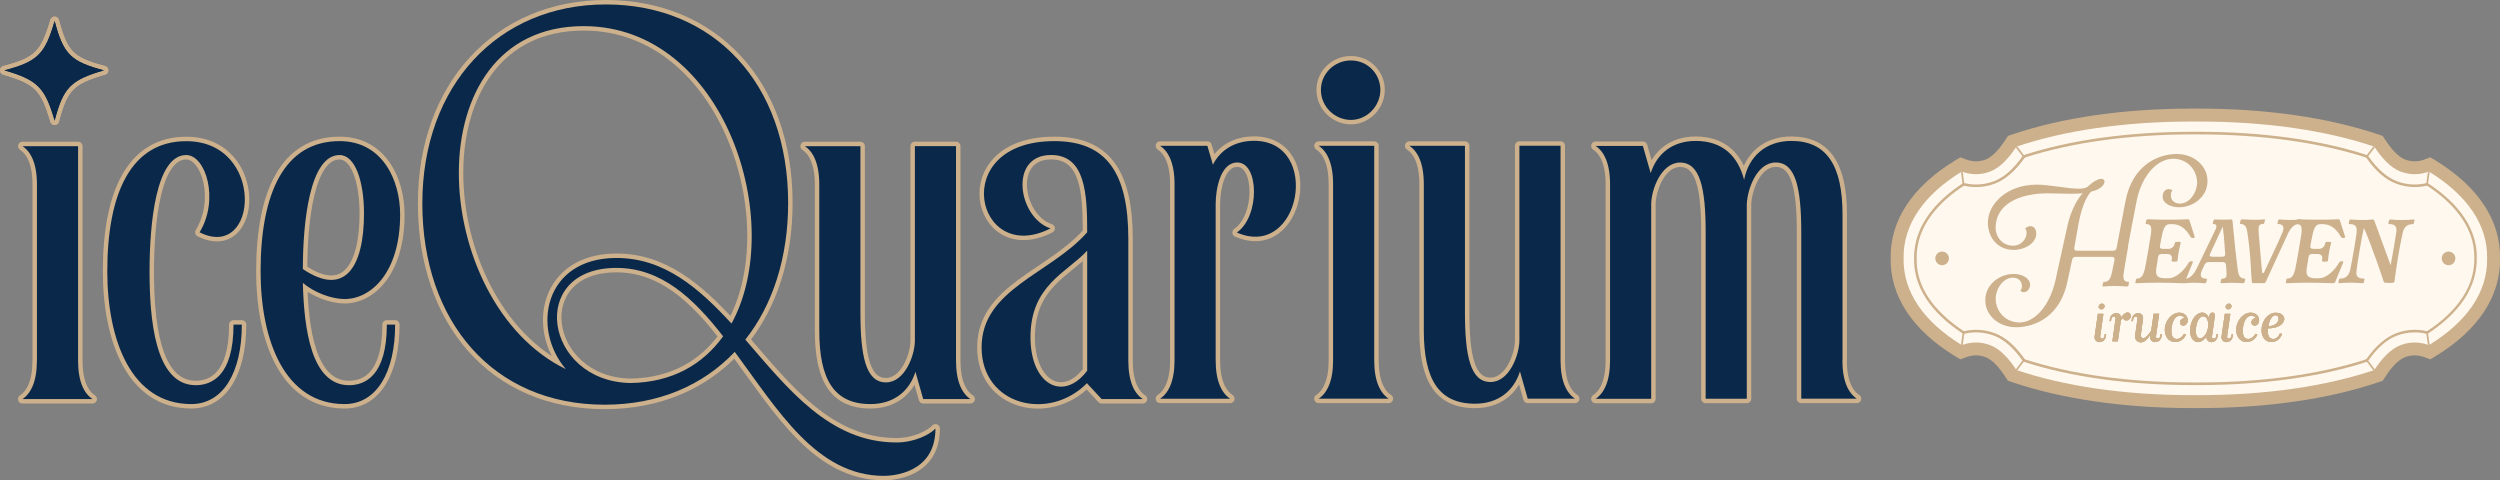
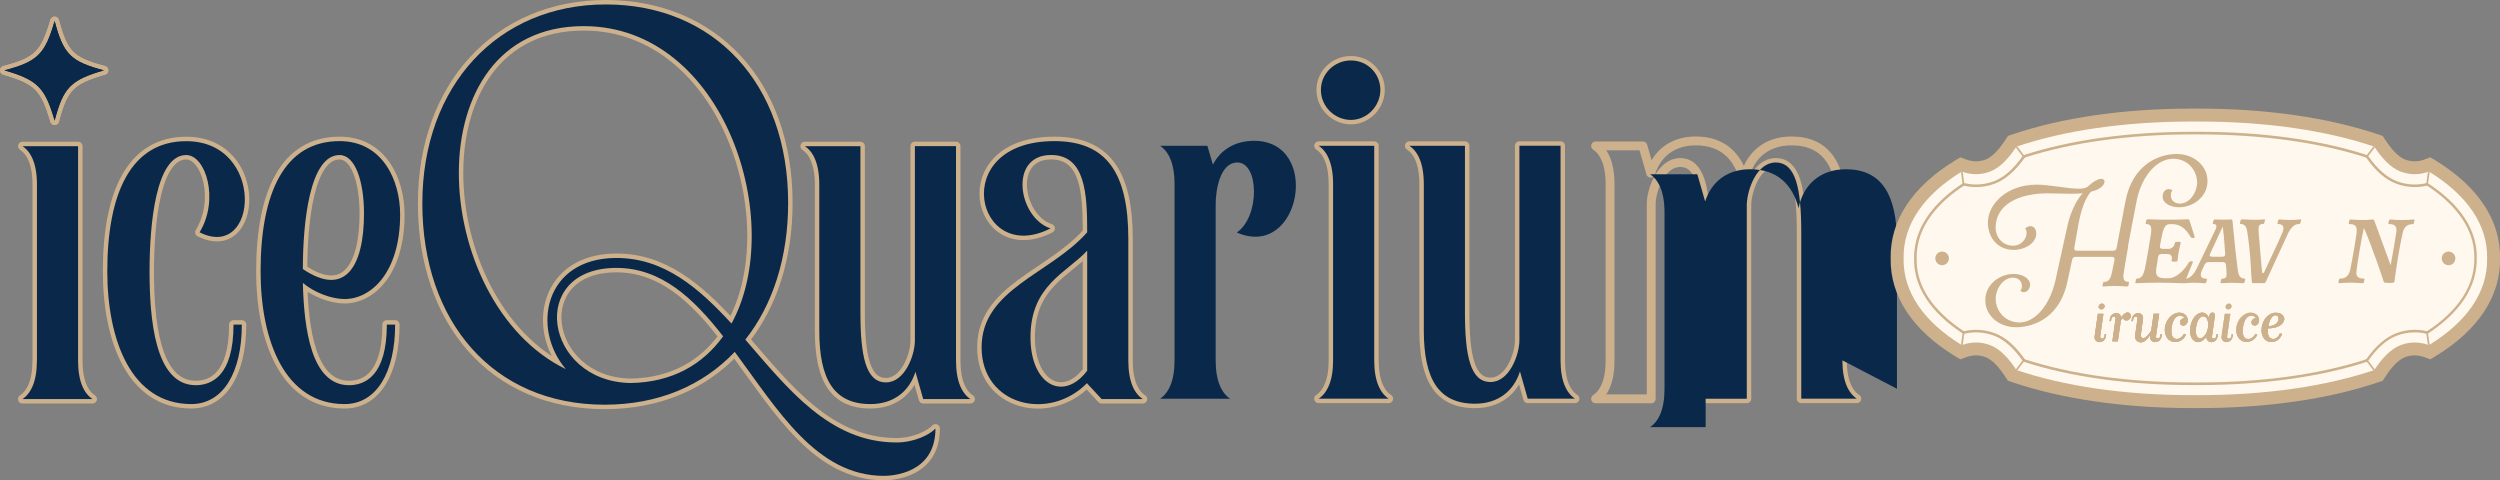
<svg xmlns="http://www.w3.org/2000/svg" id="_レイヤー_2" viewBox="0 0 399.86 76.82">
  <rect x="0" y="0" width="399.86" height="76.82" fill="#808080" stroke="none" />
  <defs>
    <style>.cls-1{fill:#0a294a;}.cls-2{stroke-miterlimit:10;stroke-width:.28px;}.cls-2,.cls-3{fill:none;stroke:#cdb18c;}.cls-3{stroke-linejoin:round;stroke-width:1.42px;}.cls-4{fill:#fff8ee;}.cls-5{fill:#cdb18c;}</style>
  </defs>
  <g id="_レイヤー_1-2">
    <path class="cls-3" d="M5.91,57.7v-28.19c0-3.38-.98-5.25-2.31-6.13h8.89v34.32c0,3.38.98,5.25,2.31,6.13H3.59c1.33-.89,2.31-2.76,2.31-6.13h0Z" />
    <path class="cls-3" d="M.71,11.25c5.3-1.39,6.49-2.58,8.03-7.88,1.39,5.3,2.58,6.49,7.88,7.88-5.3,1.54-6.49,2.72-7.88,8.03-1.54-5.3-2.73-6.49-8.03-8.03Z" />
    <path class="cls-3" d="M.71,11.25c5.3-1.39,6.49-2.58,8.03-7.88,1.39,5.3,2.58,6.49,7.88,7.88-5.3,1.54-6.49,2.72-7.88,8.03-1.54-5.3-2.73-6.49-8.03-8.03Z" />
    <path class="cls-3" d="M17.16,43.39c0-12.54,3.82-20.81,12.63-20.81,12.71,0,11.56,19.29,2.13,14.58,3.2-5.25.98-12.36-2.13-12.36-4.89,0-5.87,11.11-5.87,18.58s.8,18.23,7.38,18.23c2.49,0,6.05-1.42,6.05-9.69h1.33c0,7.56-2.93,12.71-8.09,12.71-9.6,0-13.43-10.22-13.43-21.25h0Z" />
    <path class="cls-3" d="M61.87,51.92h1.33c0,7.56-2.93,12.71-8.09,12.71-9.6,0-13.43-10.22-13.43-21.25,0-12.54,3.82-20.81,12.63-20.81,6.85,0,9.69,6.22,9.69,11.74,0,9.25-4.62,13.52-8.89,13.52-2.13,0-4.89-1.07-6.67-2.58.18,7.29,1.33,16.36,7.38,16.36,2.49,0,6.05-1.42,6.05-9.69ZM48.44,43.03c6.67,4.53,9.78-.27,9.78-8.89,0-5.16-1.42-9.34-3.91-9.34-4.8,0-5.87,10.85-5.87,18.23Z" />
    <path class="cls-3" d="M149.62,68.55c0,7.29-7.11,7.56-8.27,7.56-10.76,0-16.98-10.58-23.83-19.83-5.07,5.34-12.18,8.45-20.81,8.45-17.87,0-29.16-13.34-29.16-32.19S79.65.71,96.9.71s29.16,12.62,29.16,31.74c0,8.8-2.49,16.36-6.85,21.87,6.85,7.91,13.51,16.45,24.18,16.45,2.84,0,5.33-1.25,6.22-2.22h0ZM90.5,59.04c-5.6-6.58-3.38-17.78,8.09-17.78,7.65,0,13.16,4.8,18.41,10.49,8.89-16.18-1.07-47.57-23.65-47.57-27.47,0-24.81,44.19-2.85,54.86ZM115.66,53.79c-4.71-6.05-9.87-10.94-17.07-10.94-14.31,0-11.56,18.14,2.22,18.41,6.76-.09,11.65-3.02,14.85-7.47Z" />
    <path class="cls-3" d="M152.91,57.7c0,3.38.98,5.25,2.31,6.13h-7.56l-1.24-4.36c-.98,3.11-3.47,5.16-7.2,5.16-5.87,0-8.18-4-8.18-11.74v-23.38c0-3.38-.98-5.25-2.31-6.13h8.89v26.58c0,7.11.89,11.2,4.09,11.2,3.02,0,4.62-4.36,4.62-6.67v-31.12h6.58v34.32h0Z" />
    <path class="cls-3" d="M180.47,57.7c0,3.38.98,5.25,2.31,6.13h-6.58l-2.31-2.49v-.09c-6.05,6.22-16.89,3.65-16.89-5.69s11.03-11.74,16.89-18.41c0-6.13-.27-12.36-5.78-12.36-6.85,0-5.25,10.05-.09,11.74-11.92,6.13-16.54-13.96.62-13.96,8.27,0,11.83,4.98,11.83,15.65v19.47h0ZM173.89,59.3v-19.21c-3.29,3.56-9.07,5.51-9.07,13.87,0,7.56,5.25,10.4,9.07,5.33h0ZM173.89,38.23v-.89.89Z" />
-     <path class="cls-3" d="M197.82,37.19c3.73-2.58,3.56-11.2.09-11.2-2.76,0-3.47,4.36-3.47,6.67v24.98c0,3.38.98,5.25,2.31,6.13h-11.2c1.33-.89,2.31-2.76,2.31-6.13v-28.19c0-3.38-.98-5.25-2.31-6.13h7.56l.89,3.02c1.16-2.31,3.47-3.82,6.58-3.82,10.85,0,7.47,19.12-2.76,14.67Z" />
    <path class="cls-3" d="M213.22,57.64v-28.19c0-3.38-.98-5.25-2.31-6.13h8.89v34.32c0,3.38.98,5.25,2.31,6.13h-11.2c1.33-.89,2.31-2.76,2.31-6.13Z" />
    <path class="cls-3" d="M211.27,14.38c0-2.58,2.13-4.71,4.8-4.71s4.71,2.13,4.71,4.71-2.13,4.8-4.71,4.8-4.8-2.13-4.8-4.8Z" />
    <path class="cls-3" d="M249.6,57.64c0,3.38.98,5.25,2.31,6.13h-7.56l-1.24-4.36c-.98,3.11-3.47,5.16-7.2,5.16-5.87,0-8.18-4-8.18-11.74v-23.38c0-3.38-.98-5.25-2.31-6.13h8.89v26.58c0,7.11.89,11.2,4.09,11.2,3.02,0,4.62-4.36,4.62-6.67v-31.12h6.58v34.32h0Z" />
    <path class="cls-3" d="M294.68,57.64c0,3.38.98,5.25,2.31,6.13h-8.89v-26.58c0-7.11-.89-11.2-4.09-11.2-3.02,0-4.53,4.27-4.62,6.67v31.12h-6.58v-26.58c0-7.11-.89-11.2-4.09-11.2-3.02,0-4.62,4.36-4.62,6.67v31.12h-8.89c1.33-.89,2.31-2.76,2.31-6.13v-28.19c0-3.38-.98-5.25-2.31-6.13h7.56l1.25,4.36c.98-3.11,3.47-5.16,7.2-5.16,4.27,0,6.76,2.4,7.74,6.22.71-3.65,3.38-6.22,7.56-6.22,5.69,0,8.18,4,8.18,11.74v23.38l-.02-.02Z" />
    <path class="cls-1" d="M5.91,57.7v-28.19c0-3.38-.98-5.25-2.31-6.13h8.89v34.32c0,3.38.98,5.25,2.31,6.13H3.59c1.33-.89,2.31-2.76,2.31-6.13h0Z" />
    <path class="cls-1" d="M.71,11.25c5.3-1.39,6.49-2.58,8.03-7.88,1.39,5.3,2.58,6.49,7.88,7.88-5.3,1.54-6.49,2.72-7.88,8.03-1.54-5.3-2.73-6.49-8.03-8.03Z" />
    <path class="cls-1" d="M.71,11.25c5.3-1.39,6.49-2.58,8.03-7.88,1.39,5.3,2.58,6.49,7.88,7.88-5.3,1.54-6.49,2.72-7.88,8.03-1.54-5.3-2.73-6.49-8.03-8.03Z" />
    <path class="cls-1" d="M17.16,43.39c0-12.54,3.82-20.81,12.63-20.81,12.71,0,11.56,19.29,2.13,14.58,3.2-5.25.98-12.36-2.13-12.36-4.89,0-5.87,11.11-5.87,18.58s.8,18.23,7.38,18.23c2.49,0,6.05-1.42,6.05-9.69h1.33c0,7.56-2.93,12.71-8.09,12.71-9.6,0-13.43-10.22-13.43-21.25h0Z" />
    <path class="cls-1" d="M61.87,51.92h1.33c0,7.56-2.93,12.71-8.09,12.71-9.6,0-13.43-10.22-13.43-21.25,0-12.54,3.82-20.81,12.63-20.81,6.85,0,9.69,6.22,9.69,11.74,0,9.25-4.62,13.52-8.89,13.52-2.13,0-4.89-1.07-6.67-2.58.18,7.29,1.33,16.36,7.38,16.36,2.49,0,6.05-1.42,6.05-9.69ZM48.44,43.03c6.67,4.53,9.78-.27,9.78-8.89,0-5.16-1.42-9.34-3.91-9.34-4.8,0-5.87,10.85-5.87,18.23Z" />
    <path class="cls-1" d="M149.62,68.55c0,7.29-7.11,7.56-8.27,7.56-10.76,0-16.98-10.58-23.83-19.83-5.07,5.34-12.18,8.45-20.81,8.45-17.87,0-29.16-13.34-29.16-32.19S79.65.71,96.9.71s29.16,12.62,29.16,31.74c0,8.8-2.49,16.36-6.85,21.87,6.85,7.91,13.51,16.45,24.18,16.45,2.84,0,5.33-1.25,6.22-2.22h0ZM90.5,59.04c-5.6-6.58-3.38-17.78,8.09-17.78,7.65,0,13.16,4.8,18.41,10.49,8.89-16.18-1.07-47.57-23.65-47.57-27.47,0-24.81,44.19-2.85,54.86ZM115.66,53.79c-4.71-6.05-9.87-10.94-17.07-10.94-14.31,0-11.56,18.14,2.22,18.41,6.76-.09,11.65-3.02,14.85-7.47Z" />
    <path class="cls-1" d="M152.91,57.7c0,3.38.98,5.25,2.31,6.13h-7.56l-1.24-4.36c-.98,3.11-3.47,5.16-7.2,5.16-5.87,0-8.18-4-8.18-11.74v-23.38c0-3.38-.98-5.25-2.31-6.13h8.89v26.58c0,7.11.89,11.2,4.09,11.2,3.02,0,4.62-4.36,4.62-6.67v-31.12h6.58v34.32h0Z" />
    <path class="cls-1" d="M180.47,57.7c0,3.38.98,5.25,2.31,6.13h-6.58l-2.31-2.49v-.09c-6.05,6.22-16.89,3.65-16.89-5.69s11.03-11.74,16.89-18.41c0-6.13-.27-12.36-5.78-12.36-6.85,0-5.25,10.05-.09,11.74-11.92,6.13-16.54-13.96.62-13.96,8.27,0,11.83,4.98,11.83,15.65v19.47h0ZM173.89,59.3v-19.21c-3.29,3.56-9.07,5.51-9.07,13.87,0,7.56,5.25,10.4,9.07,5.33h0ZM173.89,38.23v-.89.89Z" />
    <path class="cls-1" d="M197.82,37.19c3.73-2.58,3.56-11.2.09-11.2-2.76,0-3.47,4.36-3.47,6.67v24.98c0,3.38.98,5.25,2.31,6.13h-11.2c1.33-.89,2.31-2.76,2.31-6.13v-28.19c0-3.38-.98-5.25-2.31-6.13h7.56l.89,3.02c1.16-2.31,3.47-3.82,6.58-3.82,10.85,0,7.47,19.12-2.76,14.67Z" />
    <path class="cls-1" d="M213.22,57.64v-28.19c0-3.38-.98-5.25-2.31-6.13h8.89v34.32c0,3.38.98,5.25,2.31,6.13h-11.2c1.33-.89,2.31-2.76,2.31-6.13Z" />
    <path class="cls-1" d="M211.27,14.38c0-2.58,2.13-4.71,4.8-4.71s4.71,2.13,4.71,4.71-2.13,4.8-4.71,4.8-4.8-2.13-4.8-4.8Z" />
    <path class="cls-1" d="M249.6,57.64c0,3.38.98,5.25,2.31,6.13h-7.56l-1.24-4.36c-.98,3.11-3.47,5.16-7.2,5.16-5.87,0-8.18-4-8.18-11.74v-23.38c0-3.38-.98-5.25-2.31-6.13h8.89v26.58c0,7.11.89,11.2,4.09,11.2,3.02,0,4.62-4.36,4.62-6.67v-31.12h6.58v34.32h0Z" />
-     <path class="cls-1" d="M294.68,57.64c0,3.38.98,5.25,2.31,6.13h-8.89v-26.58c0-7.11-.89-11.2-4.09-11.2-3.02,0-4.53,4.27-4.62,6.67v31.12h-6.58v-26.58c0-7.11-.89-11.2-4.09-11.2-3.02,0-4.62,4.36-4.62,6.67v31.12h-8.89c1.33-.89,2.31-2.76,2.31-6.13v-28.19c0-3.38-.98-5.25-2.31-6.13h7.56l1.25,4.36c.98-3.11,3.47-5.16,7.2-5.16,4.27,0,6.76,2.4,7.74,6.22.71-3.65,3.38-6.22,7.56-6.22,5.69,0,8.18,4,8.18,11.74v23.38l-.02-.02Z" />
+     <path class="cls-1" d="M294.68,57.64c0,3.38.98,5.25,2.31,6.13h-8.89v-26.58c0-7.11-.89-11.2-4.09-11.2-3.02,0-4.53,4.27-4.62,6.67v31.12h-6.58v-26.58v31.12h-8.89c1.33-.89,2.31-2.76,2.31-6.13v-28.19c0-3.38-.98-5.25-2.31-6.13h7.56l1.25,4.36c.98-3.11,3.47-5.16,7.2-5.16,4.27,0,6.76,2.4,7.74,6.22.71-3.65,3.38-6.22,7.56-6.22,5.69,0,8.18,4,8.18,11.74v23.38l-.02-.02Z" />
    <path class="cls-4" d="M350.6,64.26c-10.72,0-20.55-1.41-28.43-4.08l-.33-.12-.19-.3c-1.22-1.9-2.51-3.14-3.72-3.59-.61-.23-1.25-.35-1.87-.35s-1.28.12-1.92.36l-.46.17-.42-.26c-6.52-3.99-9.92-9.1-9.8-14.78-.12-5.63,3.28-10.74,9.8-14.74l.42-.26.46.17c.64.23,1.28.35,1.92.35s1.25-.12,1.87-.35c1.21-.45,2.48-1.68,3.72-3.59l.19-.3.33-.12c7.88-2.67,17.71-4.08,28.44-4.08h1.03c10.72,0,20.56,1.41,28.44,4.08l.33.12.19.3c1.23,1.9,2.51,3.14,3.72,3.59.61.23,1.25.35,1.87.35s1.28-.12,1.92-.35l.46-.17.42.26c6.52,3.99,9.92,9.1,9.8,14.78.12,5.63-3.28,10.74-9.8,14.74l-.42.26-.46-.17c-.64-.23-1.28-.36-1.92-.36s-1.25.12-1.87.35c-1.21.45-2.48,1.68-3.72,3.59l-.19.3-.33.12c-7.88,2.67-17.71,4.08-28.43,4.08h-1.06Z" />
    <path class="cls-5" d="M351.66,19.44c10.9,0,20.52,1.45,28.1,4.02,1.12,1.71,2.54,3.37,4.23,3.99.78.29,1.52.41,2.22.41.84,0,1.61-.17,2.28-.42,6.01,3.69,9.42,8.45,9.31,13.88.1,5.44-3.3,10.21-9.31,13.88-.67-.25-1.44-.42-2.28-.42-.7,0-1.44.12-2.22.41-1.67.62-3.11,2.27-4.23,3.99-7.59,2.57-17.19,4.02-28.1,4.02h-1.05c-10.9,0-20.52-1.45-28.1-4.02-1.12-1.71-2.54-3.37-4.23-3.99-.78-.29-1.52-.41-2.22-.41-.84,0-1.61.17-2.28.42-6.01-3.69-9.42-8.45-9.31-13.88-.1-5.44,3.3-10.21,9.31-13.88.67.25,1.44.42,2.28.42.7,0,1.44-.12,2.22-.41,1.67-.62,3.11-2.27,4.23-3.99,7.59-2.57,17.19-4.02,28.1-4.02h1.05M351.66,17.37h-1.06c-10.83,0-20.76,1.42-28.76,4.14l-.68.23-.39.6c-1.39,2.16-2.51,2.92-3.21,3.18-.49.19-1,.28-1.51.28s-1.05-.1-1.57-.29l-.93-.35-.86.52c-6.84,4.18-10.4,9.6-10.29,15.64-.1,6.04,3.46,11.46,10.29,15.64l.86.52.93-.35c.52-.19,1.06-.29,1.57-.29s1,.09,1.51.28c.7.26,1.81,1.02,3.21,3.18l.39.6.68.23c7.99,2.7,17.93,4.14,28.76,4.14h1.06c10.83,0,20.76-1.42,28.76-4.14l.68-.23.39-.6c1.39-2.16,2.51-2.92,3.21-3.18.49-.19,1-.28,1.51-.28s1.05.1,1.57.29l.93.35.86-.52c6.84-4.18,10.4-9.6,10.29-15.64.1-6.04-3.46-11.46-10.29-15.64l-.86-.52-.93.35c-.52.19-1.06.29-1.57.29s-1-.09-1.51-.28c-.7-.26-1.81-1.02-3.21-3.18l-.39-.6-.68-.23c-7.99-2.7-17.93-4.14-28.76-4.14h0Z" />
    <path class="cls-5" d="M351.66,21.5c10.09,0,19.33,1.28,26.79,3.7,1.5,2.15,3.12,3.56,4.82,4.18.96.36,1.95.54,2.95.54.65,0,1.32-.07,1.97-.23,3.67,2.41,7.67,6.27,7.56,11.6.1,5.42-3.89,9.28-7.56,11.69-.65-.16-1.31-.23-1.96-.23-.99,0-1.99.17-2.95.54-1.7.64-3.32,2.05-4.82,4.18-7.45,2.42-16.7,3.7-26.77,3.7h-1.06c-10.08,0-19.33-1.28-26.77-3.7-1.5-2.15-3.12-3.56-4.82-4.18-.96-.36-1.95-.54-2.95-.54-.65,0-1.32.07-1.97.23-3.67-2.41-7.67-6.27-7.56-11.6-.1-5.42,3.89-9.28,7.56-11.69.65.16,1.31.23,1.97.23.99,0,1.99-.17,2.95-.54,1.7-.64,3.32-2.05,4.82-4.18,7.46-2.42,16.7-3.7,26.79-3.7h1.05M351.66,21.08h-1.05c-10.11,0-19.41,1.29-26.9,3.72l-.13.04-.07.12c-1.45,2.08-3.01,3.44-4.62,4.04-.91.33-1.86.51-2.8.51-.62,0-1.25-.07-1.87-.22l-.17-.04-.15.1c-3.6,2.35-7.86,6.36-7.75,12.04-.1,5.59,4.15,9.58,7.75,11.93l.15.1.17-.04c.62-.15,1.25-.22,1.87-.22.94,0,1.89.17,2.8.51,1.61.61,3.18,1.96,4.62,4.04l.07.12.13.04c7.49,2.44,16.8,3.72,26.9,3.72h1.06c10.11,0,19.41-1.29,26.9-3.72l.13-.04.07-.12c1.45-2.08,3.01-3.44,4.63-4.04.91-.33,1.86-.51,2.8-.51.62,0,1.25.07,1.87.22l.17.04.15-.1c3.6-2.37,7.86-6.36,7.75-12.04.12-5.59-4.15-9.58-7.75-11.93l-.15-.1-.17.04c-.62.15-1.25.22-1.87.22-.94,0-1.89-.17-2.8-.51-1.61-.6-3.17-1.96-4.62-4.04l-.07-.12-.13-.04c-7.49-2.44-16.8-3.72-26.9-3.72h-.03Z" />
    <line class="cls-2" x1="313.78" y1="55.21" x2="314.08" y2="52.98" />
    <line class="cls-2" x1="322.5" y1="59.2" x2="323.82" y2="57.46" />
    <line class="cls-2" x1="388.48" y1="55.21" x2="388.16" y2="52.98" />
    <line class="cls-2" x1="379.75" y1="59.2" x2="378.43" y2="57.46" />
    <line class="cls-2" x1="313.78" y1="27.45" x2="314.08" y2="29.69" />
    <line class="cls-2" x1="322.5" y1="23.46" x2="323.82" y2="25.2" />
    <line class="cls-2" x1="388.48" y1="27.45" x2="388.16" y2="29.69" />
    <line class="cls-2" x1="379.75" y1="23.46" x2="378.43" y2="25.2" />
    <path class="cls-5" d="M340.38,39.44c-.04.26-.09.58-.15.91-.19,1.03-.42,2.42-.54,3.22-.03.22-.07.41-.07.62,0,.54.19.89.78.89.1,0,.13.06.12.15-.01.13-.07.26-.09.41-.01.12-.1.17-.2.19-.62-.04-1.29-.09-1.9-.09s-1.31.03-1.95.09c-.04,0-.12-.03-.1-.13.01-.13.07-.29.09-.42.01-.13.09-.19.22-.19.73,0,1.02-.65,1.19-1.45l.41-2.02c.07-.35-.06-.54-.44-.54h-5.75c-.33,0-.51.13-.57.46l-.7,3.21c-1.09,5.89-5.27,7.59-8.28,7.59-2.82,0-5.04-1.97-4.91-4.53.12-2.44,2.38-3.99,4.53-3.99,1.32,0,2.61.64,2.64,1.73-.04.74-.54,1.18-1.02,1.18-.19,0-.41-.09-.55-.23.19-.19.25-.45.25-.73.01-.67-.45-1.36-1.44-1.36-1.35,0-2.63,1.41-2.76,3.28.01,2.32,1.76,3.89,3.82,3.89,2.45,0,4.83-2.7,5.74-6.71l1.93-8.78c.29-1.31,1.1-3.82,2.45-5.17-.46.03-1.39.07-1.84.07-.64,0-1.23-.01-1.86-.03-.64-.01-1.25-.04-1.89-.04-4.62,0-8.35,1.77-8.35,5.49,0,1.57,1.15,2.89,2.77,2.89,1.34,0,2.18-1.1,2.18-2.05,0-.26-.07-.52-.22-.7.25-.26.57-.38.84-.38.48,0,.93.41.93,1.19,0,1.51-1.79,2.61-3.6,2.61-2.64,0-4.14-2.02-4.14-4.37,0-2.93,2.98-6.07,7.84-6.07.96,0,2.24.17,3.46.33,1.18.16,2.35.32,3.22.32.64,0,1.13-.1,1.42-.3.99-.93,1.73-1.28,2.21-1.28.32,0,.51.2.51.44,0,.52-.65,1.29-2.16,1.61-1.19,1.28-1.79,3.95-2,5.13l-.67,3.78c-.07.35.04.54.44.54h5.75c.33,0,.51-.13.57-.46l1.39-7.33c1.07-5.88,5.21-7.68,8.23-7.68,2.82,0,5.04,1.99,4.91,4.54-.12,2.42-2.38,3.98-4.53,3.98-1.34,0-2.66-.62-2.64-1.73.01-.74.44-1.18,1.02-1.18.19,0,.41.09.55.23-.19.19-.25.45-.25.7-.06.7.44,1.39,1.44,1.39,1.35,0,2.63-1.41,2.76-3.28-.01-2.32-1.76-3.89-3.82-3.89-2.5,0-4.99,2.56-5.84,6.65-.81,4.08-1.23,6.45-1.41,7.4h.01Z" />
    <path class="cls-5" d="M341.54,45.15l.1-.45c.03-.12.09-.15.22-.15.73,0,1-.74,1.19-1.51.26-1.21.81-4.49.99-5.68.03-.2.04-.42.04-.61,0-.55-.17-.91-.77-.91-.06,0-.13-.01-.12-.13l.09-.45c.01-.12.12-.17.22-.19,1.09.04,2.12.07,3.18.07s2.09-.01,3.19-.07c.17-.01.26.04.32.19l.84,2.61c.01.13-.1.2-.26.2s-.33-.03-.44-.22c-.54-.97-1.44-2-2.85-2h-.42c-.74,0-1,.67-1.19,1.45-.12.54-.32,1.52-.39,1.96-.07.35.06.54.44.54h.99c.38,0,.77-.32.86-.65l.07-.26c.03-.12.1-.2.22-.2h.62s.12.03.12.12c-.23.84-.46,2.06-.51,2.86-.03.12-.12.17-.22.17h-.62c-.1,0-.13-.03-.12-.13l.04-.3c.07-.41-.17-.78-.7-.78h-.94c-.33,0-.51.15-.55.46-.04.23-.25,1.5-.3,1.9-.12.86.01,1.52,1.41,1.52h.52c1.32,0,2.63-1.41,3.21-2.44.09-.15.23-.29.52-.29.2,0,.22.1.19.17l-1.29,3.15c-.07.13-.19.2-.33.2-1.31-.04-2.57-.09-3.85-.09-1.18,0-2.35.03-3.6.09-.06,0-.15-.01-.12-.13v-.03Z" />
    <path class="cls-5" d="M357.28,37.34c.09.87.15,1.73.25,2.6l.41,3.37c.12.89.48,1.25,1.07,1.25.09,0,.1.09.1.13l-.1.41c-.03.12-.12.19-.22.2-.57-.03-1.29-.07-1.99-.07-.54,0-1.03.07-1.51.07-.12,0-.15-.09-.13-.19l.09-.35c.03-.13.1-.2.23-.2.54,0,.65-.29.65-.73,0-.17-.01-.33-.03-.54,0-.07-.01-.15-.01-.23l-.06-.67c-.03-.3-.2-.48-.52-.48h-2.28c-.26,0-.51.2-.62.41-.12.29-.3.67-.44.96-.12.23-.17.46-.17.64,0,.44.26.65.89.65.09,0,.1.09.1.13l-.1.41c-.03.12-.12.19-.22.2-.57-.04-1.15-.09-1.68-.09s-1.13.03-1.7.09c-.04,0-.12-.03-.09-.13l.1-.41c.03-.13.1-.2.23-.2.77,0,1.35-.74,1.76-1.51l3.12-6.46c.17-.44.12-.77-.38-.77-.06,0-.12-.04-.12-.13l.12-.39c.04-.13.1-.2.2-.22.36.03.9.04,1.36.04.54,0,1.07-.01,1.29-.04.09,0,.15.1.19.19l.2,2.08h0ZM355.52,36.22l-2,4.3c-.19.38-.1.54.33.54h1.57c.36,0,.51-.15.48-.52l-.2-2.67-.19-1.64h.01Z" />
    <path class="cls-5" d="M362.4,45.09c-.07.13-.17.19-.3.2-.19-.01-.51-.01-.73-.01-.32,0-.77,0-1.07.01-.07,0-.12-.07-.13-.19-.06-.51-.09-1.06-.12-1.7-.04-.81-.1-1.8-.22-3.17-.07-.73-.17-1.54-.3-2.5l-.1-.68h0c-.12-.87-.48-1.23-1.07-1.23-.09,0-.1-.09-.1-.13l.1-.41c.03-.12.12-.19.22-.2.57.03,1.31.07,2.02.07.55,0,1.12-.01,1.58-.07.06,0,.12.03.09.13l-.1.41c-.03.13-.1.2-.23.2-.57,0-.7.33-.7.86,0,.19.01.42.03.67l.44,5.17.12,1.13h.25c.96-2.12,2.11-4.38,3.01-6.53.3-.73.13-1.29-.73-1.29-.09,0-.1-.09-.1-.13l.1-.41c.03-.12.12-.19.22-.2.58.07,1.15.09,1.68.09s1.1-.01,1.7-.09c.04,0,.12.03.09.13l-.1.41c-.03.13-.1.2-.23.2-.8,0-1.36.67-1.76,1.51l-3.57,7.75h.04Z" />
-     <path class="cls-5" d="M365.6,45.15l.1-.45c.03-.12.09-.15.22-.15.73,0,1-.74,1.19-1.51.26-1.21.81-4.49.99-5.68.03-.2.04-.42.04-.61,0-.55-.17-.91-.77-.91-.06,0-.13-.01-.12-.13l.09-.45c.01-.12.12-.17.22-.19,1.09.04,2.12.07,3.18.07s2.09-.01,3.19-.07c.17-.01.26.04.32.19l.84,2.61c.01.13-.1.2-.26.2s-.33-.03-.44-.22c-.54-.97-1.44-2-2.85-2h-.42c-.74,0-1,.67-1.19,1.45-.12.54-.32,1.52-.39,1.96-.07.35.06.54.44.54h.99c.38,0,.77-.32.86-.65l.07-.26c.03-.12.1-.2.22-.2h.62s.12.03.12.12c-.23.84-.46,2.06-.51,2.86-.03.12-.12.17-.22.17h-.62c-.1,0-.13-.03-.12-.13l.04-.3c.07-.41-.17-.78-.7-.78h-.94c-.33,0-.51.15-.55.46-.04.23-.25,1.5-.3,1.9-.12.86.01,1.52,1.41,1.52h.52c1.32,0,2.63-1.41,3.21-2.44.09-.15.23-.29.52-.29.2,0,.22.1.19.17l-1.29,3.15c-.07.13-.19.2-.33.2-1.31-.04-2.57-.09-3.85-.09-1.18,0-2.35.03-3.6.09-.06,0-.15-.01-.12-.13v-.03Z" />
    <path class="cls-5" d="M381.89,45.22h-.33c-.15,0-.23-.03-.3-.17-.09-.32-1.96-5.91-3.17-8.6-.42,1.8-.99,5.37-1.15,6.59-.01.19-.06.61-.06.55,0,.57.23.96,1.18.96.1,0,.13.04.12.15-.01.13-.07.26-.09.41-.01.12-.1.17-.2.19-.61-.04-1.25-.09-1.87-.09s-1.29.03-1.9.09c-.04,0-.12-.03-.1-.13.01-.13.07-.29.09-.42.01-.13.09-.19.22-.19.93,0,1.41-.61,1.58-1.45.26-1.19.84-4.54,1-5.76.01-.17.03-.33.03-.51,0-.61-.22-1-1.15-1-.06,0-.13-.01-.12-.13.01-.13.07-.29.09-.42.01-.12.1-.17.2-.19.3.03,1.07.09,1.87.09.54,0,1.12-.01,1.58-.09.2,0,.3.04.35.19l2.61,7.14c.25-1.34.76-4.24.87-5.08h0c.03-.17.06-.35.06-.52,0-.61-.25-.99-1.18-.99-.06,0-.13-.01-.12-.13.01-.13.07-.29.09-.42.01-.12.1-.17.2-.19.57.07,1.22.09,1.84.09s1.29-.01,1.95-.09c.07,0,.12.04.1.15-.01.13-.07.26-.09.41-.01.13-.09.19-.22.19-.96,0-1.42.61-1.58,1.45-.52,2.19-1.03,5.59-1.32,7.77-.06.17-.2.17-1.07.19h-.01Z" />
    <path class="cls-5" d="M335.79,54.72c-.48,0-.83-.39-.77-.89l.52-3.64h.89l-.52,3.64c-.03.19.12.33.29.33s.35-.15.38-.33l.06-.39h.23l-.06.39c-.07.52-.52.89-1.02.89ZM336.21,48.56c.26,0,.44.22.41.46-.03.26-.28.46-.54.46s-.44-.2-.41-.46c.03-.25.28-.46.54-.46Z" />
    <path class="cls-5" d="M338.75,54.59h-.89l.51-3.62c.03-.19-.12-.33-.29-.33s-.35.15-.38.33l-.06.39h-.23l.06-.39c.07-.52.52-.89,1.02-.89.41,0,.73.28.77.67l.12-.15c.28-.32.54-.62.9-.62s.58.29.54.64c-.04.35-.38.64-.73.64-.28,0-.48-.17-.54-.44l-.33.42-.48,3.34h.01Z" />
    <path class="cls-5" d="M344.7,54.72c-.41,0-.86-.28-.77-.89,0,0,.03-.23.04-.32l-.28.38c-.32.42-.7.87-1.28.87s-1-.49-.91-1.1l.38-2.69c.03-.19-.12-.33-.29-.33-.19,0-.35.15-.38.33l-.06.39h-.23l.06-.39c.07-.52.54-.89,1.02-.89s.83.39.77.89l-.36,2.63c-.03.28.15.49.39.49s.57-.23.97-.77l.3-.41.39-2.73h.89l-.52,3.64c-.03.19.12.33.29.33s.35-.15.38-.33l.06-.39h.23l-.06.39c-.07.52-.54.89-1.02.89h-.01Z" />
    <path class="cls-5" d="M349.2,52.08c-.33,0-.57-.26-.52-.6.03-.3.3-.54.58-.58h.15c-.12-.23-.41-.41-.71-.41-.81,0-1.23.89-1.36,1.86s.01,1.87.83,1.87c.45,0,.91-.36,1.15-.83l.32.12c-.3.71-.94,1.19-1.74,1.19-1.15,0-1.8-1.07-1.63-2.35.19-1.26,1.19-2.34,2.28-2.34,1,0,1.44.74,1.35,1.38-.06.42-.38.7-.71.7h.03Z" />
    <path class="cls-5" d="M353.68,54.72c-.48,0-.84-.39-.76-.91-.32.55-.91.91-1.34.91-.89,0-1.45-.99-1.25-2.37.19-1.38,1.03-2.35,1.92-2.35.45,0,.93.38,1.07.94l.07-.51c.03-.23.26-.44.49-.44s.42.2.39.44l-.48,3.41c-.03.19.12.33.29.33s.35-.15.38-.33l.06-.39h.23l-.06.39c-.07.52-.52.89-1.02.89h-.01ZM352.41,50.59c-.58,0-1.02.7-1.16,1.76-.15,1.07.09,1.76.67,1.76.52,0,1.1-.78,1.25-1.76s-.23-1.76-.76-1.76Z" />
    <path class="cls-5" d="M356.09,54.72c-.48,0-.83-.39-.77-.89l.52-3.64h.89l-.52,3.64c-.03.19.12.33.29.33s.35-.15.38-.33l.06-.39h.23l-.06.39c-.07.52-.52.89-1.02.89ZM356.51,48.56c.26,0,.44.22.41.46-.03.26-.28.46-.54.46s-.44-.2-.41-.46c.03-.25.28-.46.54-.46Z" />
-     <path class="cls-5" d="M360.62,52.08c-.33,0-.57-.26-.52-.6.03-.3.3-.54.58-.58h.15c-.12-.23-.41-.41-.71-.41-.81,0-1.23.89-1.36,1.86s.01,1.87.83,1.87c.45,0,.91-.36,1.15-.83l.32.12c-.3.71-.94,1.19-1.74,1.19-1.15,0-1.8-1.07-1.63-2.35.19-1.26,1.19-2.34,2.28-2.34,1,0,1.44.74,1.35,1.38-.06.42-.38.7-.71.7h.03Z" />
    <path class="cls-5" d="M365.32,51.18c-.1.7-1.02,1.34-2.56,1.34-.16,1.21.25,1.7.83,1.7.44,0,.86-.36,1.07-.9l.35.09c-.25.65-.74,1.28-1.74,1.28-1.15,0-1.7-1.1-1.52-2.32.17-1.23,1.07-2.35,2.24-2.35,1.09,0,1.44.67,1.36,1.19h-.03ZM363.97,50.41c-.62,0-1.05.96-1.16,1.76,1.05,0,1.57-.61,1.63-1.07.06-.44-.19-.68-.46-.68h0Z" />
    <path class="cls-5" d="M335.79,54.72c-.48,0-.83-.39-.77-.89l.52-3.64h.89l-.52,3.64c-.03.19.12.33.29.33s.35-.15.38-.33l.06-.39h.23l-.06.39c-.07.52-.52.89-1.02.89ZM336.21,48.56c.26,0,.44.22.41.46-.03.26-.28.46-.54.46s-.44-.2-.41-.46c.03-.25.28-.46.54-.46Z" />
    <path class="cls-5" d="M338.75,54.59h-.89l.51-3.62c.03-.19-.12-.33-.29-.33s-.35.15-.38.33l-.06.39h-.23l.06-.39c.07-.52.52-.89,1.02-.89.41,0,.73.28.77.67l.12-.15c.28-.32.54-.62.9-.62s.58.29.54.64c-.04.35-.38.64-.73.64-.28,0-.48-.17-.54-.44l-.33.42-.48,3.34h.01Z" />
    <path class="cls-5" d="M344.7,54.72c-.41,0-.86-.28-.77-.89,0,0,.03-.23.04-.32l-.28.38c-.32.42-.7.87-1.28.87s-1-.49-.91-1.1l.38-2.69c.03-.19-.12-.33-.29-.33-.19,0-.35.15-.38.33l-.06.39h-.23l.06-.39c.07-.52.54-.89,1.02-.89s.83.39.77.89l-.36,2.63c-.03.28.15.49.39.49s.57-.23.97-.77l.3-.41.39-2.73h.89l-.52,3.64c-.03.19.12.33.29.33s.35-.15.38-.33l.06-.39h.23l-.06.39c-.07.52-.54.89-1.02.89h-.01Z" />
    <path class="cls-5" d="M349.2,52.08c-.33,0-.57-.26-.52-.6.03-.3.3-.54.58-.58h.15c-.12-.23-.41-.41-.71-.41-.81,0-1.23.89-1.36,1.86s.01,1.87.83,1.87c.45,0,.91-.36,1.15-.83l.32.12c-.3.71-.94,1.19-1.74,1.19-1.15,0-1.8-1.07-1.63-2.35.19-1.26,1.19-2.34,2.28-2.34,1,0,1.44.74,1.35,1.38-.06.42-.38.7-.71.7h.03Z" />
    <path class="cls-5" d="M353.68,54.72c-.48,0-.84-.39-.76-.91-.32.55-.91.91-1.34.91-.89,0-1.45-.99-1.25-2.37.19-1.38,1.03-2.35,1.92-2.35.45,0,.93.38,1.07.94l.07-.51c.03-.23.26-.44.49-.44s.42.2.39.44l-.48,3.41c-.03.19.12.33.29.33s.35-.15.38-.33l.06-.39h.23l-.06.39c-.07.52-.52.89-1.02.89h-.01ZM352.41,50.59c-.58,0-1.02.7-1.16,1.76-.15,1.07.09,1.76.67,1.76.52,0,1.1-.78,1.25-1.76s-.23-1.76-.76-1.76Z" />
    <path class="cls-5" d="M356.09,54.72c-.48,0-.83-.39-.77-.89l.52-3.64h.89l-.52,3.64c-.03.19.12.33.29.33s.35-.15.38-.33l.06-.39h.23l-.06.39c-.07.52-.52.89-1.02.89ZM356.51,48.56c.26,0,.44.22.41.46-.03.26-.28.46-.54.46s-.44-.2-.41-.46c.03-.25.28-.46.54-.46Z" />
    <path class="cls-5" d="M360.62,52.08c-.33,0-.57-.26-.52-.6.03-.3.3-.54.58-.58h.15c-.12-.23-.41-.41-.71-.41-.81,0-1.23.89-1.36,1.86s.01,1.87.83,1.87c.45,0,.91-.36,1.15-.83l.32.12c-.3.71-.94,1.19-1.74,1.19-1.15,0-1.8-1.07-1.63-2.35.19-1.26,1.19-2.34,2.28-2.34,1,0,1.44.74,1.35,1.38-.06.42-.38.7-.71.7h.03Z" />
    <path class="cls-5" d="M365.32,51.18c-.1.7-1.02,1.34-2.56,1.34-.16,1.21.25,1.7.83,1.7.44,0,.86-.36,1.07-.9l.35.09c-.25.65-.74,1.28-1.74,1.28-1.15,0-1.7-1.1-1.52-2.32.17-1.23,1.07-2.35,2.24-2.35,1.09,0,1.44.67,1.36,1.19h-.03ZM363.97,50.41c-.62,0-1.05.96-1.16,1.76,1.05,0,1.57-.61,1.63-1.07.06-.44-.19-.68-.46-.68h0Z" />
    <path class="cls-5" d="M335.79,54.72c-.48,0-.83-.39-.77-.89l.52-3.64h.89l-.52,3.64c-.03.19.12.33.29.33s.35-.15.38-.33l.06-.39h.23l-.06.39c-.07.52-.52.89-1.02.89ZM336.21,48.56c.26,0,.44.22.41.46-.03.26-.28.46-.54.46s-.44-.2-.41-.46c.03-.25.28-.46.54-.46Z" />
    <path class="cls-5" d="M338.75,54.59h-.89l.51-3.62c.03-.19-.12-.33-.29-.33s-.35.15-.38.33l-.06.39h-.23l.06-.39c.07-.52.52-.89,1.02-.89.41,0,.73.28.77.67l.12-.15c.28-.32.54-.62.9-.62s.58.29.54.64c-.04.35-.38.64-.73.64-.28,0-.48-.17-.54-.44l-.33.42-.48,3.34h.01Z" />
    <path class="cls-5" d="M344.7,54.72c-.41,0-.86-.28-.77-.89,0,0,.03-.23.04-.32l-.28.38c-.32.42-.7.87-1.28.87s-1-.49-.91-1.1l.38-2.69c.03-.19-.12-.33-.29-.33-.19,0-.35.15-.38.33l-.06.39h-.23l.06-.39c.07-.52.54-.89,1.02-.89s.83.39.77.89l-.36,2.63c-.03.28.15.49.39.49s.57-.23.97-.77l.3-.41.39-2.73h.89l-.52,3.64c-.03.19.12.33.29.33s.35-.15.38-.33l.06-.39h.23l-.06.39c-.07.52-.54.89-1.02.89h-.01Z" />
    <path class="cls-5" d="M349.2,52.08c-.33,0-.57-.26-.52-.6.03-.3.3-.54.58-.58h.15c-.12-.23-.41-.41-.71-.41-.81,0-1.23.89-1.36,1.86s.01,1.87.83,1.87c.45,0,.91-.36,1.15-.83l.32.12c-.3.71-.94,1.19-1.74,1.19-1.15,0-1.8-1.07-1.63-2.35.19-1.26,1.19-2.34,2.28-2.34,1,0,1.44.74,1.35,1.38-.06.42-.38.7-.71.7h.03Z" />
    <path class="cls-5" d="M353.68,54.72c-.48,0-.84-.39-.76-.91-.32.55-.91.91-1.34.91-.89,0-1.45-.99-1.25-2.37.19-1.38,1.03-2.35,1.92-2.35.45,0,.93.38,1.07.94l.07-.51c.03-.23.26-.44.49-.44s.42.2.39.44l-.48,3.41c-.03.19.12.33.29.33s.35-.15.38-.33l.06-.39h.23l-.06.39c-.07.52-.52.89-1.02.89h-.01ZM352.41,50.59c-.58,0-1.02.7-1.16,1.76-.15,1.07.09,1.76.67,1.76.52,0,1.1-.78,1.25-1.76s-.23-1.76-.76-1.76Z" />
-     <path class="cls-5" d="M356.09,54.72c-.48,0-.83-.39-.77-.89l.52-3.64h.89l-.52,3.64c-.03.19.12.33.29.33s.35-.15.38-.33l.06-.39h.23l-.06.39c-.07.52-.52.89-1.02.89ZM356.51,48.56c.26,0,.44.22.41.46-.03.26-.28.46-.54.46s-.44-.2-.41-.46c.03-.25.28-.46.54-.46Z" />
    <path class="cls-5" d="M360.62,52.08c-.33,0-.57-.26-.52-.6.03-.3.3-.54.58-.58h.15c-.12-.23-.41-.41-.71-.41-.81,0-1.23.89-1.36,1.86s.01,1.87.83,1.87c.45,0,.91-.36,1.15-.83l.32.12c-.3.71-.94,1.19-1.74,1.19-1.15,0-1.8-1.07-1.63-2.35.19-1.26,1.19-2.34,2.28-2.34,1,0,1.44.74,1.35,1.38-.06.42-.38.7-.71.7h.03Z" />
    <path class="cls-5" d="M365.32,51.18c-.1.7-1.02,1.34-2.56,1.34-.16,1.21.25,1.7.83,1.7.44,0,.86-.36,1.07-.9l.35.09c-.25.65-.74,1.28-1.74,1.28-1.15,0-1.7-1.1-1.52-2.32.17-1.23,1.07-2.35,2.24-2.35,1.09,0,1.44.67,1.36,1.19h-.03ZM363.97,50.41c-.62,0-1.05.96-1.16,1.76,1.05,0,1.57-.61,1.63-1.07.06-.44-.19-.68-.46-.68h0Z" />
    <path class="cls-5" d="M390.54,41.33c0-.61.49-1.09,1.09-1.09s1.09.49,1.09,1.09-.49,1.09-1.09,1.09-1.09-.49-1.09-1.09Z" />
    <path class="cls-5" d="M309.54,41.33c0-.61.49-1.09,1.09-1.09s1.09.49,1.09,1.09-.49,1.09-1.09,1.09-1.09-.49-1.09-1.09Z" />
  </g>
</svg>